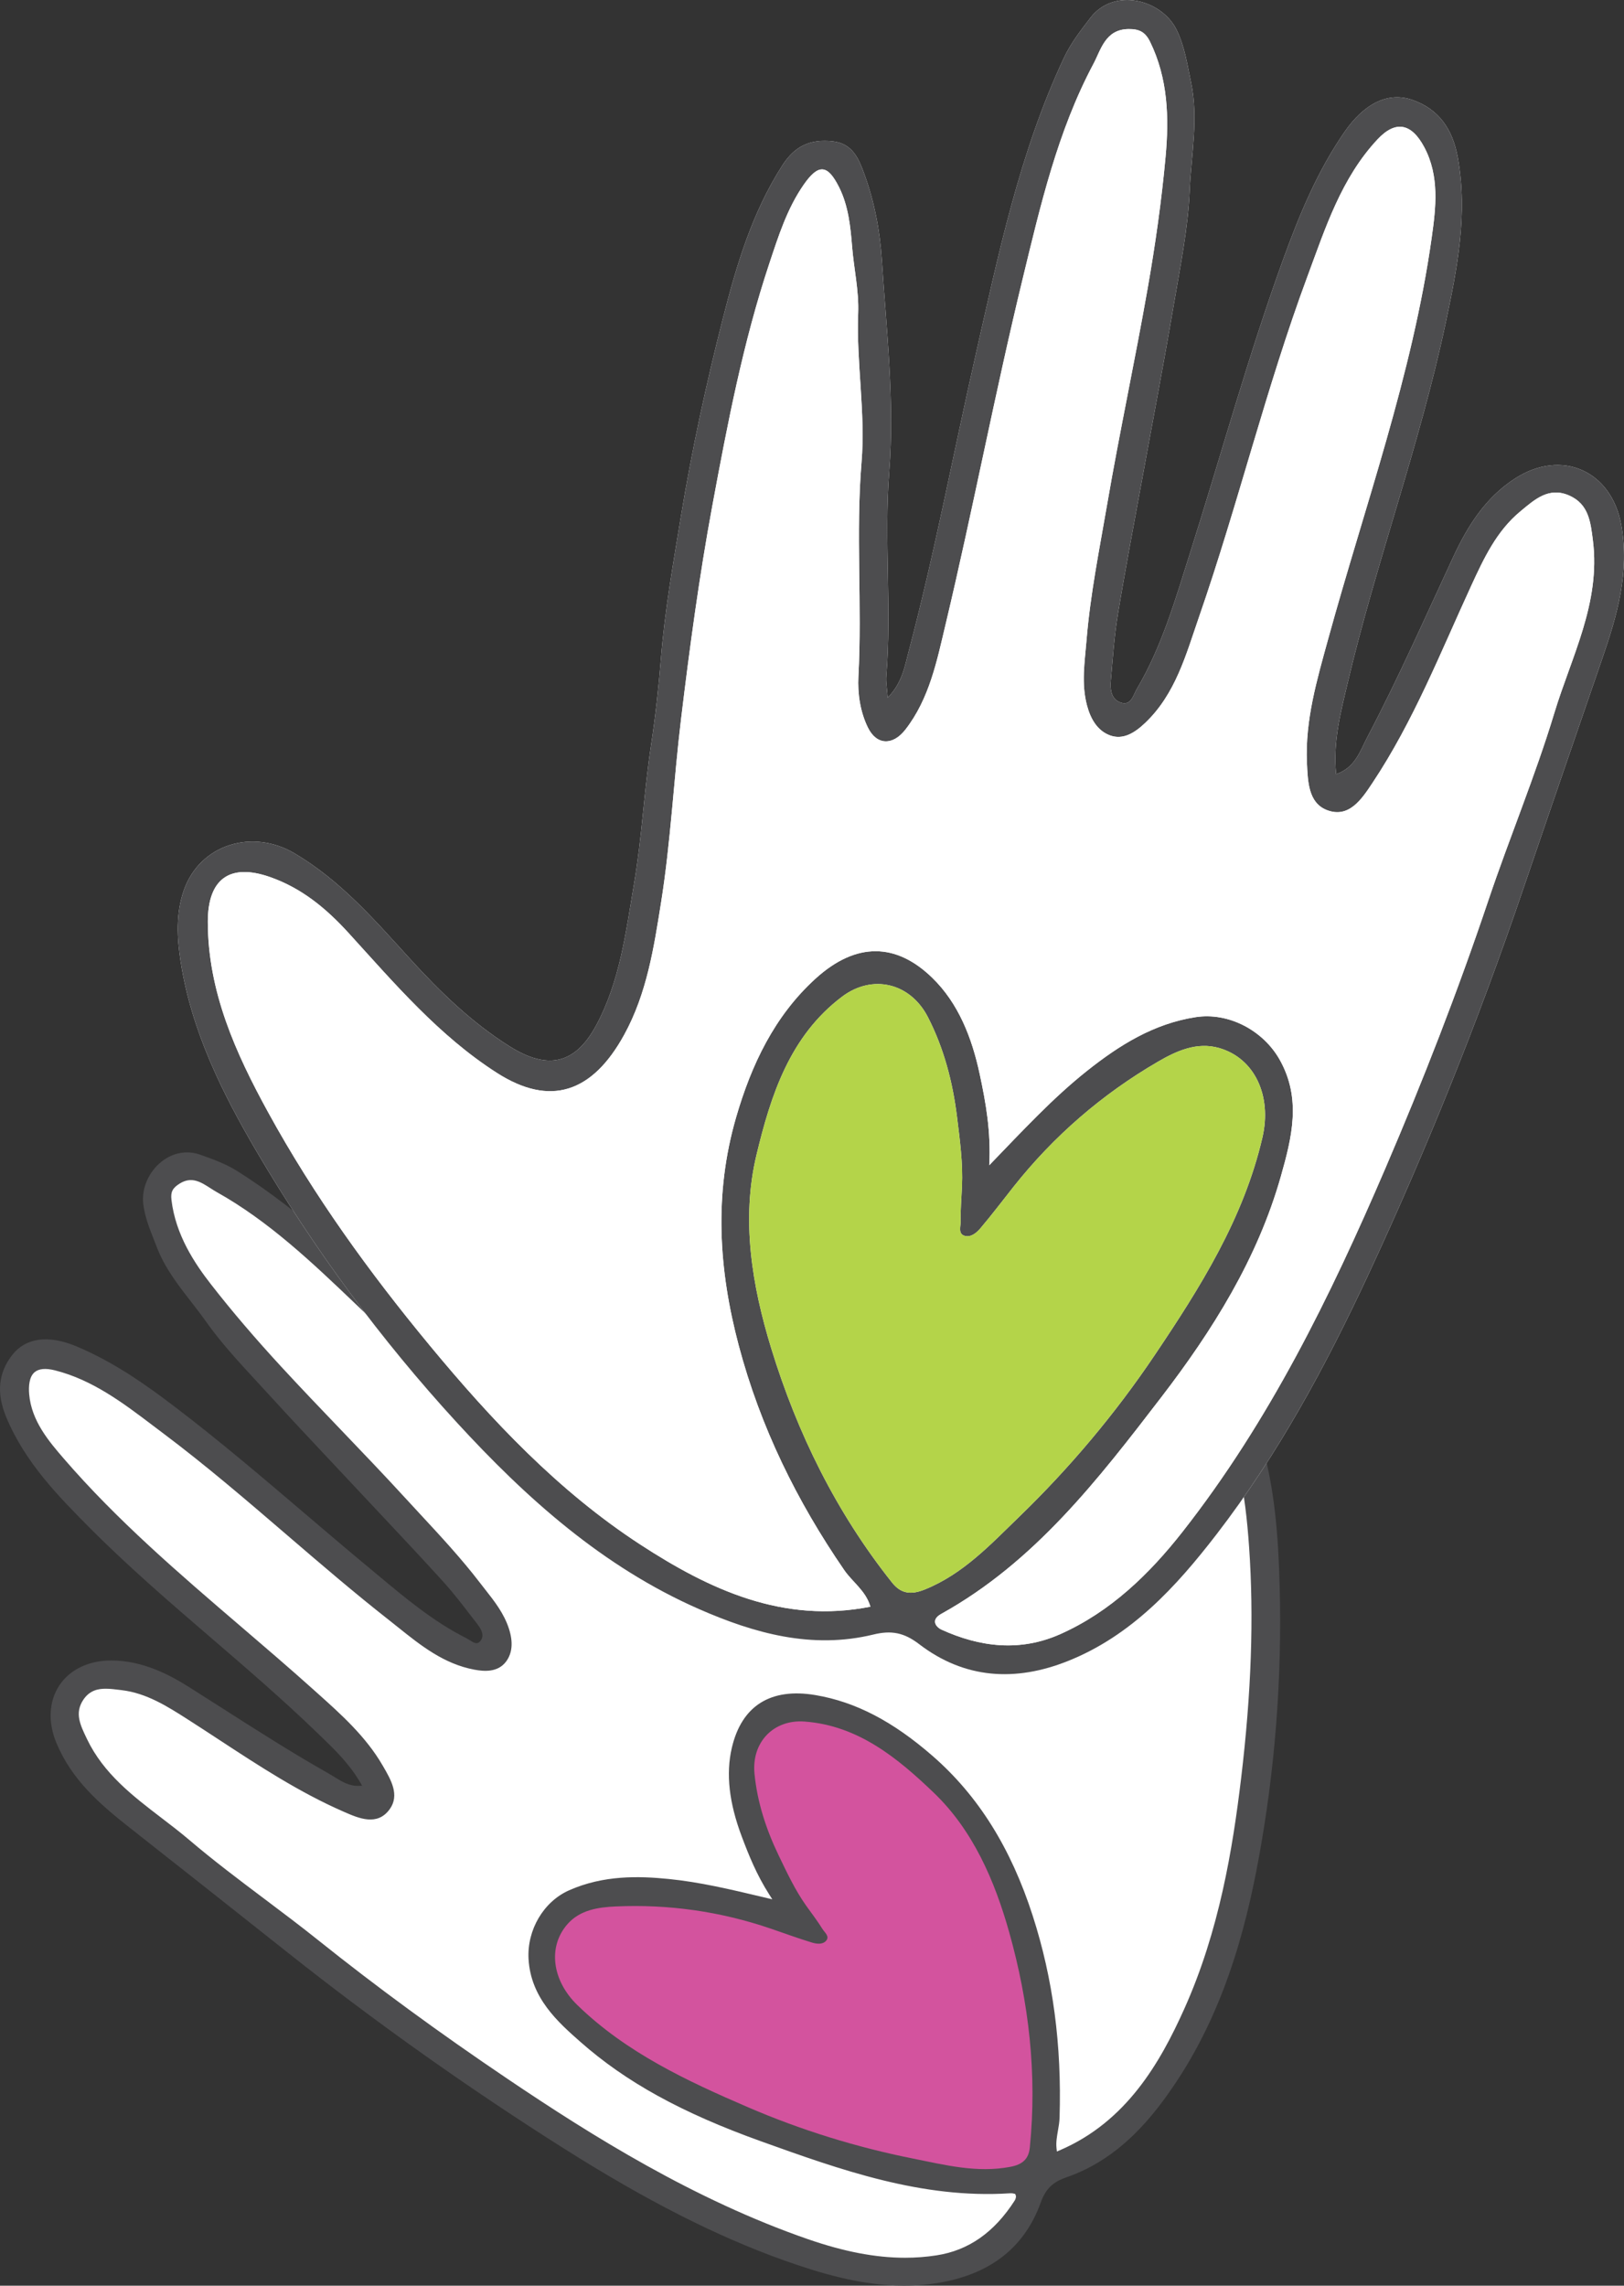
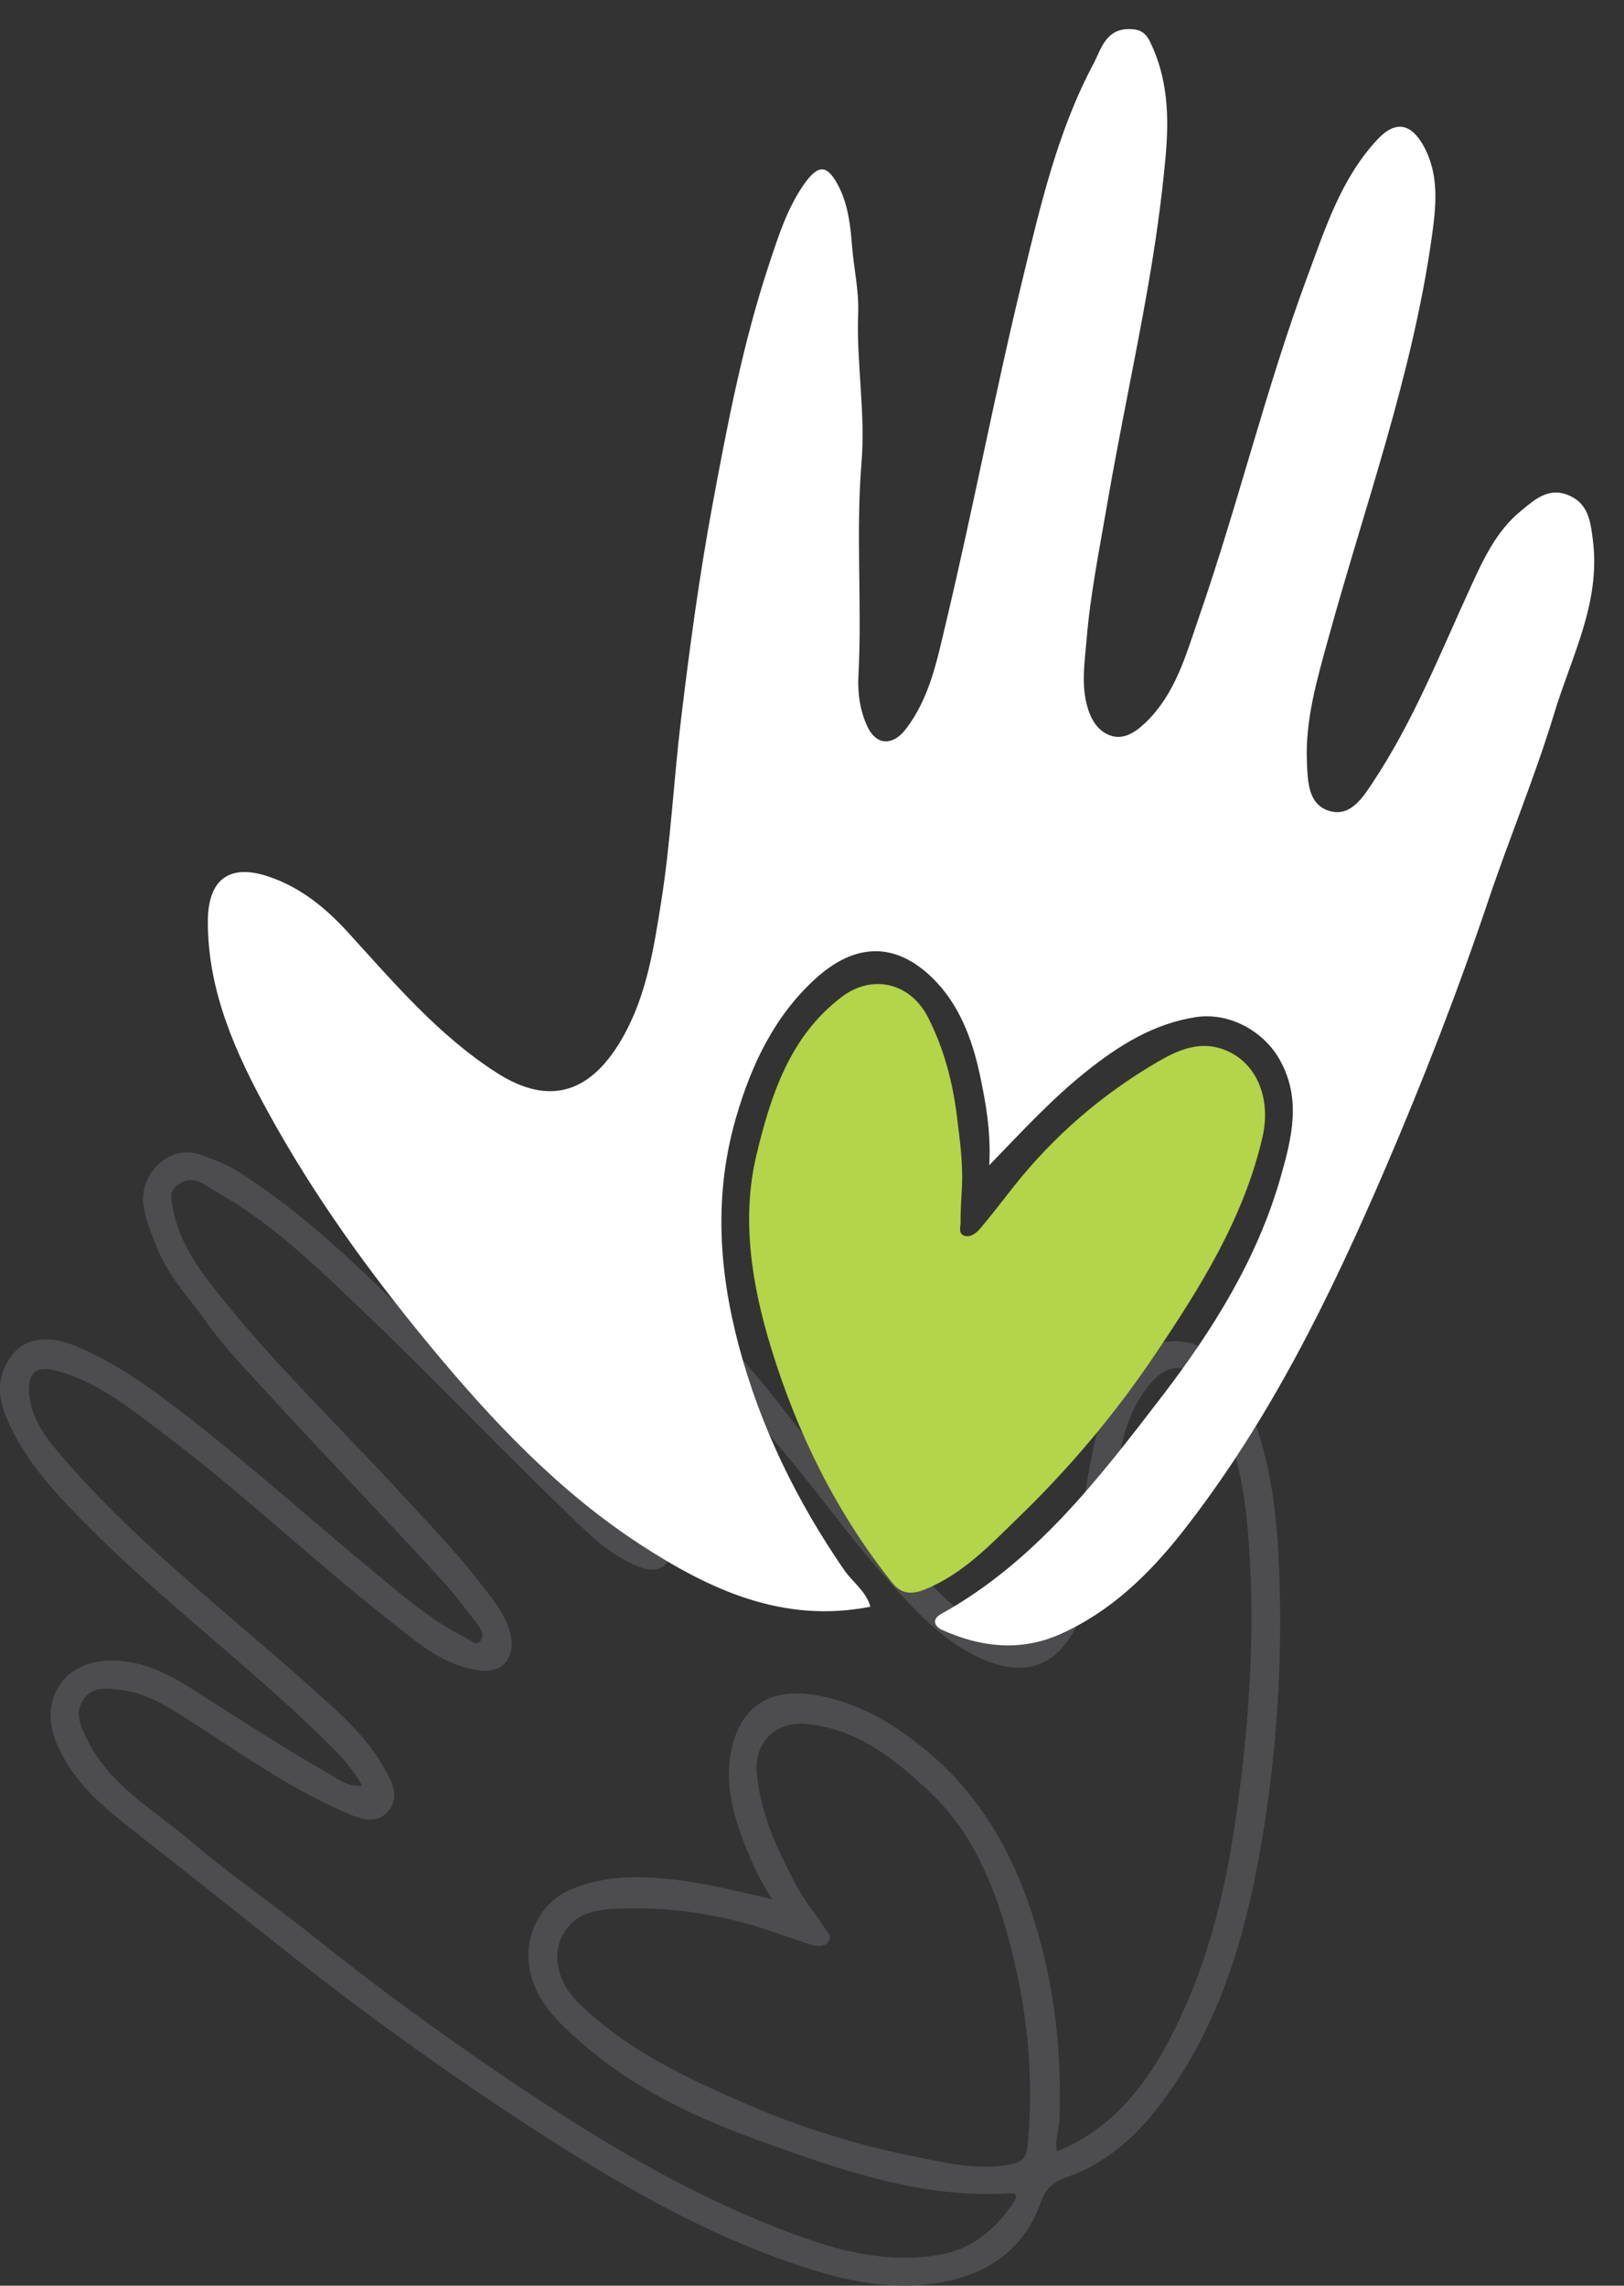
<svg xmlns="http://www.w3.org/2000/svg" version="1.1" id="Layer_1" x="0px" y="0px" viewBox="0 0 348.485 490.32" style="enable-background:new 0 0 348.485 490.32;" xml:space="preserve">
  <rect x="0" y="0" width="348.485" height="490.32" fill="#333333" stroke="none" />
  <style type="text/css">
	.st0{fill:#FFFFFF;}
	.st1{fill:#4D4D4F;}
	.st2{fill:#D3539E;}
	.st3{fill:#B4D449;}
</style>
  <g>
-     <path class="st0" d="M130.027,324.641c-13.136-11.988-25.343-24.934-38.025-37.389c-13.017-12.784-25.843-25.872-41.456-35.667   c-2.398-1.504-5.043-2.435-7.719-3.395c-6.399-2.295-12.3,4.068-11.59,10.021c0.386,3.232,1.702,6.068,2.838,9.06   c2.321,6.114,6.819,10.692,10.446,15.827c3.923,5.555,8.75,10.492,13.356,15.541c6.641,7.278,13.44,14.411,20.168,21.609   c5.826,6.233,11.712,12.41,17.439,18.732c2.617,2.888,4.949,6.039,7.341,9.124c1,1.289,1.812,2.917,0.57,4.323   c-1.195,1.354-2.473-0.014-3.615-0.588c-7.802-3.922-14.299-9.653-20.951-15.168c-13.908-11.53-27.342-23.629-41.735-34.575   c-6.569-4.996-13.319-9.663-20.993-12.854c-5.394-2.243-10.202-1.974-13.103,1.757c-2.946,3.789-3.202,8.019-1.2,12.833   c3.893,9.361,10.667,16.365,17.558,23.32c15.434,15.575,33.037,28.754,48.8,43.966c3.752,3.621,7.671,7.187,10.267,12.281   c-3.43,0.894-5.842-1.202-8.208-2.54c-10.185-5.759-19.942-12.224-29.834-18.469c-4.952-3.126-10.294-5.675-16.529-5.681   c-9.783-0.011-15.035,8.049-11.281,17.024c3.242,7.751,9.152,12.895,15.466,17.874c11.227,8.854,22.462,17.701,33.657,26.592   c19.13,15.194,39.009,29.288,59.643,42.319c14.94,9.435,30.419,17.975,47.098,23.918c10.915,3.889,22.19,6.884,34.017,4.581   c9.736-1.896,16.967-7.16,20.385-16.657c1.129-3.136,2.769-4.701,5.853-5.764c10.491-3.619,17.501-11.498,23.398-20.4   c10.169-15.352,14.97-32.755,18.049-50.607c3.361-19.491,4.624-39.234,3.837-58.988c-0.481-12.066-1.849-24.222-6.843-35.443   c-1.662-3.734-3.776-7.507-7.242-10.208c-6.782-5.285-16.035-2.589-19.877,5.077c-4.264,8.507-5.524,17.575-7.072,26.714   c-1.289,7.612-3.047,15.143-6.359,22.236c-3.346,7.165-7.968,8.952-14.79,5.197c-7.741-4.261-13.25-10.949-19.109-17.36   c-5.536-6.058-10.277-12.735-15.697-18.879c-3.366-3.815-6.611-7.818-9.707-11.874c-5.135-6.728-10.879-12.926-16.524-19.168   c-7.924-8.763-16.309-17.151-24.962-25.199c-7.056-6.562-14.397-12.893-23.367-16.985c-3.715-1.695-6.652-1.239-9.704,1.216   c-2.757,2.218-2.217,5.063-1.61,7.764c1.146,5.104,3.066,9.905,5.637,14.537c6.015,10.839,11.492,22.056,18.995,31.92   c7.302,9.6,12.596,20.457,19.915,29.999c0.609,0.793,0.984,1.766,1.816,3.296C133.836,328.589,131.924,326.372,130.027,324.641z" />
    <path class="st1" d="M223.308,472.529c1.062-2.953,2.565-4.433,5.545-5.462c11.499-3.967,18.68-13.091,23.651-20.597   c11.222-16.94,15.581-36.046,18.125-50.798c3.34-19.372,4.634-39.254,3.844-59.093c-0.436-10.945-1.594-23.737-6.885-35.625   c-1.472-3.307-3.642-7.478-7.391-10.399c-3.209-2.503-7.107-3.4-10.977-2.53c-4.125,0.932-7.644,3.767-9.655,7.777   c-3.949,7.879-5.368,16.386-6.741,24.613l-0.375,2.241c-1.061,6.265-2.738,14.438-6.32,22.108c-1.684,3.605-3.644,5.73-5.991,6.497   c-2.254,0.732-4.905,0.233-8.104-1.527c-6.745-3.714-11.676-9.176-16.896-14.959c-0.694-0.769-1.387-1.536-2.085-2.301   c-2.969-3.247-5.758-6.738-8.457-10.114c-2.325-2.91-4.723-5.91-7.234-8.757c-3.164-3.587-6.422-7.573-9.685-11.847   c-4.566-5.982-9.681-11.623-14.627-17.078l-1.924-2.123c-7.503-8.296-15.912-16.784-24.992-25.229   c-6.488-6.034-14.19-12.827-23.5-17.074c-3.808-1.738-6.962-1.342-10.226,1.28c-3.083,2.481-2.363,5.688-1.784,8.264   c1.123,4.998,2.983,9.797,5.688,14.67c1.26,2.269,2.495,4.555,3.731,6.842l0.049,0.091c4.582,8.479,9.32,17.246,15.254,25.047   c3.601,4.734,6.769,9.868,9.833,14.833c3.133,5.078,6.37,10.327,10.084,15.167c0.198,0.259,0.384,0.557,0.603,0.964l0.742,1.388   l-1.407-0.704c-1.669-0.835-2.88-1.981-4.05-3.09c-0.28-0.265-0.533-0.503-0.785-0.733c-8.676-7.919-17.09-16.399-25.227-24.601   l-0.099-0.1c-4.14-4.173-8.421-8.488-12.686-12.677l-2.943-2.896c-11.859-11.681-24.118-23.755-38.598-32.839   c-2.385-1.496-5.045-2.449-7.617-3.37l-0.199-0.071c-2.844-1.02-5.887-0.477-8.351,1.487c-2.766,2.203-4.298,5.76-3.903,9.063   c0.324,2.71,1.296,5.175,2.237,7.558c0.217,0.551,0.426,1.082,0.63,1.619c1.701,4.48,4.57,8.173,7.346,11.744   c1.059,1.362,2.153,2.771,3.159,4.195c3.239,4.586,7.135,8.803,10.903,12.881c0.833,0.901,1.667,1.803,2.492,2.708   c4.644,5.088,9.563,10.319,13.904,14.935c2.092,2.225,4.183,4.449,6.268,6.679c1.528,1.636,3.061,3.267,4.594,4.898l0.248,0.264   c4.17,4.438,8.459,9.002,12.592,13.565c2.115,2.334,4.08,4.89,5.98,7.361l1.337,1.733c1.61,2.078,1.107,3.099,0.589,3.686   c-0.629,0.715-1.231,0.39-2.238-0.246c-0.265-0.168-0.525-0.331-0.778-0.459c-6.917-3.477-12.92-8.487-18.726-13.332l-2.131-1.774   c-4.549-3.771-9.127-7.671-13.553-11.442l-0.132-0.112c-9.055-7.716-18.417-15.695-28.065-23.032   c-6.241-4.747-13.118-9.598-21.104-12.918c-5.948-2.474-10.809-1.793-13.689,1.912c-2.986,3.841-3.4,8.202-1.266,13.332   c4.051,9.741,11.283,17.041,17.664,23.481c8.362,8.437,17.503,16.296,26.343,23.896c7.493,6.441,15.235,13.098,22.466,20.076   l0.807,0.775c3.111,2.99,6.329,6.083,8.672,10.107l0.419,0.721l-0.833,0.031c-1.903,0.05-3.493-0.906-5.021-1.851l-0.176-0.108   c-0.41-0.254-0.813-0.503-1.216-0.729c-7.757-4.387-15.395-9.266-22.781-13.983c-2.342-1.495-4.684-2.99-7.033-4.474   c-4.241-2.677-9.983-5.751-16.795-5.759c-4.81,0-8.85,1.939-11.104,5.321c-2.273,3.412-2.506,7.93-0.639,12.395   c3.318,7.936,9.28,13.077,15.617,18.074l4.477,3.53c9.075,7.154,19.36,15.263,29.178,23.062   c18.984,15.077,39.066,29.326,59.687,42.351c17.724,11.192,32.721,18.808,47.197,23.966c7.514,2.677,16.442,5.414,25.691,5.414   c0.001,0,0.003,0,0.005,0c2.927,0,5.815-0.273,8.584-0.813C213.001,487.471,219.985,481.76,223.308,472.529z M220.485,460.633   c-0.217,2.157-1.309,3.229-3.768,3.699c-1.776,0.34-3.545,0.48-5.304,0.48c-4.453,0-8.841-0.904-13.125-1.788l0.099-0.49   l-0.101,0.489l-0.137-0.027c-0.707-0.146-1.412-0.291-2.117-0.433c-12.178-2.436-24.055-6.126-35.3-10.97   c-13.285-5.724-26.073-11.7-36.505-21.838c-5.318-5.169-6.167-12.03-2.063-16.686c2.544-2.884,6.288-3.435,9.956-3.601   c1.373-0.062,2.755-0.094,4.107-0.094c9.88,0,19.641,1.624,29.011,4.826c0.85,0.29,1.698,0.586,2.545,0.883   c2.102,0.733,4.198,1.465,6.289,2.102c1.619,0.496,2.86,0.306,3.588-0.546c0.78-0.913,0.275-1.797-0.386-2.615   c-0.157-0.193-0.266-0.331-0.349-0.465c-0.757-1.226-1.612-2.404-2.44-3.544c-0.369-0.508-0.737-1.016-1.1-1.531   c-2.201-3.1-3.797-6.42-5.486-9.935l-0.345-0.718c-2.912-6.046-4.597-11.727-5.151-17.366c-0.31-3.154,0.589-5.988,2.532-7.98   c1.901-1.948,4.62-2.895,7.646-2.687c11.628,0.846,20.263,8.253,27.443,15.129c7.193,6.888,12.299,16.345,16.069,29.76   C220.502,430.372,221.979,445.83,220.485,460.633z M200.953,483.816c-2.204,0.341-4.442,0.513-6.739,0.513   c-6.333,0-13.111-1.307-20.844-3.985c-24.399-8.45-46.265-22.118-64.437-34.375c-14.786-9.973-28.1-19.723-40.703-29.805   c-3.771-3.017-7.679-5.954-11.458-8.795c-5.366-4.033-10.915-8.204-16.113-12.63c-1.968-1.675-4.051-3.268-6.066-4.808   c-6.076-4.646-12.36-9.449-15.9-16.822l-0.078-0.162c-1.409-2.932-2.625-5.462-0.752-8.294c1.4-2.119,3.312-2.391,4.82-2.391   c0.949,0,1.979,0.128,2.975,0.251l0.484,0.06c5.324,0.643,9.775,3.481,14.08,6.227c2.307,1.472,4.598,2.973,6.888,4.473   c8.412,5.51,17.109,11.207,26.562,15.34l0.116,0.051c3.192,1.397,7.165,3.136,9.834-0.558c2.183-3.021,0.277-6.299-1.405-9.191   l-0.125-0.216c-3.594-6.189-8.887-10.926-14.006-15.505l-0.929-0.833c-5.084-4.56-10.358-9.076-15.458-13.444   c-13.076-11.197-26.597-22.775-38.071-36.091c-3.072-3.564-6.896-8.001-7.372-13.783c-0.129-1.574-0.032-3.664,1.166-4.679   c0.906-0.769,2.381-0.902,4.382-0.396c8.07,2.036,14.673,7.039,21.059,11.878l0.118,0.09c0.673,0.51,1.346,1.02,2.02,1.524   c9.204,6.903,18.077,14.526,26.659,21.897c7.086,6.086,14.349,12.325,21.761,18.14c0.677,0.53,1.351,1.069,2.025,1.611   c4.812,3.853,9.788,7.835,16.322,9.06c2.082,0.392,5.051,0.639,6.824-1.729c1.341-1.791,1.55-4.159,0.621-7.04   c-1.058-3.282-3.106-5.886-5.087-8.403c-0.388-0.493-0.773-0.982-1.154-1.479c-3.925-5.122-8.355-9.898-12.639-14.517   c-1.111-1.197-2.22-2.394-3.321-3.596c-4.544-4.958-9.257-9.879-13.815-14.638c-4.2-4.384-8.542-8.916-12.765-13.494   c-5.707-6.188-10.646-11.971-15.101-17.682c-3.508-4.496-7.649-10.629-8.542-18.215c-0.197-1.668,0.227-2.51,1.742-3.463   c2.577-1.619,4.544-0.357,6.627,0.98c0.459,0.295,0.909,0.583,1.355,0.833c11.17,6.243,20.535,15.174,29.59,23.81l1.253,1.195   c7.812,7.444,15.555,15.227,23.042,22.753c6.926,6.962,14.031,14.104,21.174,20.967l1.13,1.091   c4.392,4.247,8.932,8.638,15.029,10.775c1.902,0.665,3.57,0.536,4.697-0.367c1.052-0.844,1.515-2.288,1.304-4.069   c-0.441-3.71-2.168-6.755-3.54-8.655c-3.325-4.609-6.391-9.512-9.356-14.252c-3.603-5.762-7.295-11.665-11.479-17.122   c-2.882-3.762-5.222-7.978-7.484-12.056c-1.909-3.438-3.881-6.993-6.177-10.28c-1.441-2.062-2.517-4.365-3.556-6.593   c-0.594-1.272-1.198-2.564-1.861-3.804c-1.786-3.337-3.293-6.38-3.664-9.827c-0.224-2.084-0.045-3.312,0.547-3.755   c0.59-0.447,1.822-0.274,3.763,0.529c4.414,1.824,8.184,4.864,11.829,7.803l0.588,0.473c11.844,9.535,22.688,21.062,31.402,30.324   c9.279,9.861,17.836,20.016,24.983,28.647c2.723,3.289,5.394,6.711,7.977,10.02c3.942,5.049,8.018,10.27,12.36,15.128l0.279,0.312   c5.247,5.872,10.671,11.945,17.904,15.873c5.512,2.992,10.31,3.844,14.254,2.524c3.662-1.22,6.657-4.319,8.901-9.21   c4.542-9.899,6.325-20.703,8.049-31.151l0.069-0.42c0.184-1.113,0.367-2.225,0.555-3.335c1.136-6.728,3.062-11.537,6.243-15.596   c2.156-2.748,4.324-4.067,6.435-4.01c2.139,0.1,4.208,1.681,6.151,4.702c6.68,10.381,8.337,22.339,9.133,33.714   c1.051,15.035,0.487,31.289-1.723,49.69c-1.804,15.016-4.662,32.623-12.178,49.368c-5.194,11.569-12.431,24.223-26.726,30.35   l-0.621,0.266l-0.073-0.672c-0.141-1.295,0.075-2.518,0.303-3.812c0.156-0.89,0.318-1.81,0.347-2.736   c0.486-15.646-1.402-29.839-5.772-43.391c-4.681-14.521-11.69-25.709-21.428-34.205c-8.562-7.47-16.554-11.63-25.152-13.09   c-9.654-1.637-15.868,2.278-17.978,11.317c-1.297,5.554-0.595,11.787,2.146,19.055c1.479,3.925,3.152,8.114,5.879,12.393   l0.663,1.039l-1.987-0.471c-7.004-1.665-13.588-3.23-20.259-3.892c-6.416-0.64-13.974-0.846-21.369,2.434   c-5.462,2.424-9.036,8.475-8.692,14.716c0.463,8.388,6.363,13.593,11.104,17.775c9.821,8.667,21.796,15.257,38.83,21.366   c16.958,6.084,34.475,12.365,53.347,11.136c0.44-0.025,0.721,0.022,0.9,0.089h0.198l0.14,0.271   c0.173,0.334-0.008,0.898-0.184,1.175C213.347,478.897,207.851,482.752,200.953,483.816z" />
-     <path class="st2" d="M172.971,408.777c1.189,1.674,2.453,3.302,3.53,5.045c0.449,0.727,1.581,1.554,0.779,2.493   c-0.75,0.878-2.066,0.697-3.061,0.394c-2.967-0.904-5.882-1.977-8.819-2.98c-10.801-3.691-21.942-5.272-33.303-4.759   c-3.649,0.165-7.606,0.706-10.308,3.771c-4.308,4.886-3.314,12.121,2.09,17.373c10.5,10.204,23.473,16.26,36.655,21.939   c11.403,4.912,23.254,8.573,35.399,11.001c6.817,1.363,13.717,3.139,20.877,1.769c2.576-0.493,3.919-1.638,4.171-4.14   c1.581-15.665-0.178-31.081-4.407-46.129c-3.124-11.118-7.787-21.927-16.204-29.987c-7.71-7.383-16.204-14.426-27.753-15.266   c-6.57-0.477-11.383,4.384-10.712,11.214c0.601,6.121,2.496,11.923,5.198,17.534C168.885,401.745,170.601,405.426,172.971,408.777z   " />
  </g>
  <g>
-     <path class="st0" d="M190.489,149.67c-0.156-2.12-0.413-3.366-0.312-4.582c1.213-14.623-0.52-29.26,0.637-43.932   c1.189-15.076-0.595-30.203-1.576-45.297c-0.419-6.451-1.618-12.645-3.811-18.64c-1.16-3.173-2.484-6.45-6.777-6.906   c-4.753-0.505-8.068,0.966-10.762,5.158c-6.504,10.121-9.859,21.463-12.769,32.856c-3.568,13.971-6.636,28.114-8.984,42.338   c-1.673,10.133-3.477,20.286-4.306,30.58c-0.5,6.206-1.189,12.457-2.124,18.594c-1.506,9.882-1.964,19.864-3.647,29.736   c-1.781,10.447-3.021,20.946-8.152,30.429c-4.522,8.357-10.445,9.574-18.608,4.429c-8.081-5.093-14.857-11.661-21.204-18.622   c-7.621-8.358-14.899-16.832-24.891-22.748c-9.004-5.331-20.28-1.991-23.751,7.91c-1.774,5.061-1.453,10.328-0.694,15.257   c2.281,14.812,8.902,28.19,16.373,40.891c12.232,20.792,26.56,40.22,42.875,58.005c14.942,16.288,31.358,30.98,51.927,40.022   c11.928,5.243,24.323,8.702,37.479,5.491c3.867-0.944,6.583-0.421,9.812,2.053c9.777,7.49,20.672,8.12,31.915,3.639   c13.659-5.444,23.253-15.96,31.887-27.156c13.194-17.109,23.443-36.09,32.547-55.635c12.575-26.994,23.672-54.58,33.276-82.801   c5.62-16.514,11.31-33.01,16.988-49.507c3.193-9.277,5.864-18.458,4.074-28.552c-2.072-11.687-12.782-16.493-22.815-10.024   c-6.395,4.123-10.195,10.264-13.213,16.741c-6.03,12.939-11.777,26.014-18.427,38.647c-1.545,2.935-2.636,6.678-6.747,8.025   c-0.699-6.941,0.969-13.188,2.43-19.38c6.136-26.016,15.503-51.161,21.061-77.333c2.482-11.686,4.81-23.346,2.626-35.522   c-1.123-6.263-4.178-10.435-9.702-12.379c-5.44-1.914-10.551,0.983-14.607,6.846c-5.77,8.34-9.617,17.585-13.06,27.049   c-7.545,20.734-13.347,42.019-20.009,63.032c-3.187,10.051-6.071,20.221-11.489,29.396c-0.793,1.343-1.201,3.59-3.321,2.99   c-2.203-0.624-2.444-2.83-2.269-4.813c0.419-4.745,0.732-9.518,1.511-14.21c1.705-10.268,3.668-20.494,5.533-30.736   c2.153-11.828,4.423-23.637,6.434-35.489c1.395-8.222,3.09-16.474,3.449-24.765c0.332-7.664,1.927-15.332,0.273-23.138   c-0.809-3.821-1.33-7.599-3.068-11.171c-3.2-6.578-13.456-9.213-18.509-2.634c-2.113,2.752-4.213,5.453-5.681,8.579   c-9.558,20.358-14.081,42.257-19.001,63.969c-4.794,21.154-8.776,42.497-14.344,63.471   C194.16,142.859,193.661,146.395,190.489,149.67z" />
-     <path class="st1" d="M190.489,149.67c3.172-3.275,3.671-6.811,4.475-9.841c5.567-20.974,9.55-42.317,14.344-63.471   c4.92-21.712,9.444-43.61,19.001-63.969c1.468-3.127,3.568-5.828,5.681-8.579c5.053-6.579,15.309-3.944,18.509,2.634   c1.738,3.572,2.258,7.351,3.068,11.171c1.654,7.806,0.059,15.474-0.273,23.138c-0.359,8.291-2.054,16.544-3.449,24.765   c-2.011,11.852-4.28,23.661-6.434,35.489c-1.864,10.242-3.828,20.467-5.533,30.736c-0.779,4.692-1.092,9.465-1.511,14.21   c-0.175,1.983,0.066,4.189,2.269,4.813c2.12,0.6,2.528-1.647,3.321-2.99c5.418-9.175,8.302-19.345,11.489-29.396   c6.662-21.013,12.464-42.298,20.009-63.032c3.444-9.464,7.291-18.709,13.06-27.049c4.056-5.862,9.166-8.76,14.607-6.846   c5.525,1.944,8.579,6.116,9.702,12.379c2.184,12.176-0.144,23.836-2.626,35.522c-5.558,26.172-14.925,51.317-21.061,77.333   c-1.461,6.192-3.128,12.439-2.43,19.38c4.11-1.347,5.202-5.09,6.747-8.025c6.651-12.633,12.398-25.708,18.427-38.647   c3.018-6.477,6.818-12.618,13.213-16.741c10.033-6.469,20.743-1.663,22.815,10.024c1.79,10.095-0.881,19.275-4.074,28.552   c-5.678,16.497-11.368,32.993-16.988,49.507c-9.603,28.22-20.701,55.806-33.276,82.801c-9.104,19.544-19.353,38.526-32.547,55.635   c-8.634,11.196-18.228,21.712-31.887,27.156c-11.243,4.481-22.139,3.852-31.915-3.639c-3.228-2.473-5.945-2.996-9.812-2.053   c-13.155,3.21-25.55-0.248-37.479-5.491c-20.57-9.042-36.985-23.734-51.927-40.022C81.69,287.341,67.362,267.913,55.13,247.12   c-7.471-12.7-14.092-26.079-16.373-40.891c-0.759-4.929-1.08-10.196,0.694-15.257c3.471-9.901,14.747-13.241,23.751-7.91   c9.991,5.916,17.27,14.39,24.891,22.748c6.347,6.961,13.123,13.529,21.204,18.622c8.163,5.145,14.086,3.927,18.608-4.429   c5.131-9.483,6.371-19.983,8.152-30.429c1.683-9.872,2.141-19.854,3.647-29.736c0.936-6.137,1.624-12.388,2.124-18.594   c0.829-10.294,2.633-20.446,4.306-30.58c2.348-14.223,5.416-28.367,8.984-42.338c2.91-11.392,6.265-22.735,12.769-32.856   c2.694-4.192,6.009-5.663,10.762-5.158c4.294,0.456,5.617,3.733,6.777,6.906c2.193,5.995,3.391,12.189,3.811,18.64   c0.981,15.094,2.765,30.221,1.576,45.297c-1.157,14.673,0.576,29.309-0.637,43.932C190.076,146.304,190.333,147.55,190.489,149.67z    M212.282,249.962c7.302-7.553,13.658-14.441,21.021-20.282c6.932-5.499,14.281-10.09,23.251-11.482   c7.12-1.105,14.493,2.869,18.011,9.064c4.787,8.43,2.618,16.86,0.281,25.104c-4.999,17.641-14.644,33.027-25.643,47.353   c-13.529,17.62-27.189,35.373-47.211,46.48c-2.504,1.389-0.925,2.946-0.025,3.357c8.329,3.804,16.942,4.821,25.524,1.006   c10.794-4.799,19.132-12.893,26.248-21.952c18.581-23.655,31.725-50.497,43.519-77.947c8.103-18.858,15.552-37.988,22.116-57.503   c4.521-13.439,10.042-26.606,14.159-40.204c3.655-12.073,9.95-23.594,8.286-36.95c-0.505-4.05-0.907-7.865-5.09-9.709   c-4.406-1.942-7.471,0.908-10.502,3.417c-5.102,4.224-7.828,10.084-10.506,15.9c-6.605,14.347-12.403,29.101-21.206,42.33   c-2.285,3.434-5.04,7.689-9.816,5.818c-3.965-1.554-4.07-6.143-4.252-10.125c-0.417-9.148,2.171-17.881,4.521-26.436   c7.868-28.641,18.095-56.675,22.254-86.245c0.9-6.397,1.708-13.178-1.599-19.385c-2.752-5.166-6.157-5.814-10.027-1.677   c-7.79,8.329-11.183,19.015-15.027,29.365c-8.908,23.983-14.889,48.911-23.268,73.061c-2.798,8.064-5.028,16.586-11.628,22.819   c-2.177,2.056-4.683,3.656-7.513,2.602c-2.657-0.989-4.136-3.497-4.907-6.4c-1.254-4.722-0.491-9.297-0.099-14.055   c0.809-9.818,2.759-19.422,4.417-29.07c2.665-15.512,5.992-30.91,8.708-46.415c1.635-9.328,2.974-18.736,3.834-28.164   c0.764-8.373,0.536-16.767-3.317-24.655c-1.066-2.183-2.387-2.769-4.628-2.747c-4.99,0.05-5.91,4.416-7.528,7.452   c-7.714,14.477-11.383,30.422-15.203,46.165c-5.963,24.575-10.66,49.456-16.521,74.058c-1.854,7.782-3.463,15.97-8.639,22.61   c-2.702,3.467-6.177,3.374-8.057-0.484c-1.644-3.373-2.215-7.285-2.021-10.921c0.818-15.308-0.592-30.632,0.672-45.933   c0.881-10.664-1.13-21.305-0.72-31.967c0.186-4.854-0.922-9.557-1.306-14.318c-0.338-4.197-0.776-8.711-2.788-12.728   c-2.454-4.899-4.413-5.126-7.599-0.541c-3.553,5.114-5.417,11.019-7.357,16.846c-5.64,16.939-8.981,34.398-12.233,51.929   c-2.827,15.245-4.885,30.583-6.735,45.93c-1.573,13.043-2.205,26.23-4.269,39.209c-1.544,9.708-3.046,19.55-7.91,28.415   c-6.865,12.512-15.913,15.496-27.314,8.204c-12.443-7.959-21.998-19.214-31.819-29.995c-4.905-5.384-10.167-9.693-16.953-12.051   c-8.584-2.982-13.269,0.442-13.27,9.595c-0.003,14.995,5.965,28.177,12.957,40.922c9.79,17.846,21.653,34.263,34.633,49.954   c13.349,16.137,27.627,31.29,45.221,42.748c14.845,9.668,30.667,17.036,49.367,13.328c-1.004-3.439-3.836-5.259-5.616-7.845   c-10.187-14.806-18.002-30.727-22.631-48.151c-4.32-16.261-5.355-32.466-0.591-48.922c3.297-11.391,8.27-21.789,16.999-29.755   c8.873-8.098,17.457-7.659,25.084-0.265c5.661,5.488,8.544,12.918,10.203,20.663C211.547,236.556,212.666,242.757,212.282,249.962z    M206.418,254.528c0.231-5.008-0.437-9.919-1.05-14.886c-0.93-7.542-2.816-14.748-6.239-21.426   c-3.82-7.453-11.969-9.264-18.396-4.438c-11.298,8.484-15.366,21.319-18.405,33.986c-3.318,13.829-0.969,27.999,3.164,41.471   c5.593,18.235,13.964,35.216,25.927,50.25c1.91,2.401,4.045,2.69,7.014,1.495c8.252-3.32,14.161-9.698,20.258-15.596   c10.861-10.509,20.608-22.089,29.068-34.657c9.78-14.529,19.097-29.308,23.137-46.71c2.08-8.958-1.676-17.039-9.323-19.21   c-4.797-1.362-9.215,0.695-13.068,2.934c-11.998,6.973-22.389,15.949-31.036,26.867c-2.351,2.968-4.635,5.993-7.083,8.88   c-0.821,0.968-2.052,2.023-3.401,1.617c-1.442-0.434-0.827-2.029-0.845-3.072C206.092,259.531,206.314,257.026,206.418,254.528z" />
    <path class="st0" d="M212.282,249.962c0.384-7.205-0.736-13.406-2.057-19.572c-1.659-7.745-4.542-15.174-10.203-20.663   c-7.627-7.394-16.211-7.833-25.084,0.265c-8.729,7.966-13.701,18.364-16.999,29.755c-4.764,16.457-3.729,32.662,0.591,48.922   c4.629,17.424,12.445,33.344,22.631,48.151c1.779,2.586,4.612,4.406,5.616,7.845c-18.7,3.708-34.522-3.66-49.367-13.328   c-17.594-11.459-31.873-26.611-45.221-42.748c-12.98-15.691-24.843-32.108-34.633-49.954c-6.992-12.745-12.96-25.927-12.957-40.922   c0.002-9.153,4.687-12.577,13.27-9.595c6.785,2.357,12.047,6.666,16.953,12.051c9.821,10.78,19.376,22.036,31.819,29.995   c11.401,7.292,20.449,4.309,27.314-8.204c4.864-8.865,6.366-18.708,7.91-28.415c2.064-12.979,2.696-26.166,4.269-39.209   c1.851-15.348,3.908-30.686,6.735-45.93c3.251-17.531,6.592-34.99,12.233-51.929c1.94-5.827,3.804-11.732,7.357-16.846   c3.186-4.585,5.145-4.358,7.599,0.541c2.012,4.017,2.451,8.531,2.788,12.728c0.383,4.762,1.492,9.465,1.306,14.318   c-0.409,10.662,1.601,21.303,0.72,31.967c-1.264,15.301,0.146,30.625-0.672,45.933c-0.194,3.636,0.377,7.547,2.021,10.921   c1.88,3.858,5.355,3.951,8.057,0.484c5.176-6.641,6.785-14.829,8.639-22.61c5.861-24.602,10.558-49.483,16.521-74.058   c3.82-15.743,7.489-31.688,15.203-46.165c1.617-3.036,2.538-7.402,7.528-7.452c2.241-0.022,3.562,0.564,4.628,2.747   c3.853,7.888,4.081,16.282,3.317,24.655c-0.86,9.428-2.2,18.836-3.834,28.164c-2.717,15.504-6.043,30.902-8.708,46.415   c-1.658,9.649-3.607,19.252-4.417,29.07c-0.392,4.758-1.155,9.333,0.099,14.055c0.771,2.903,2.25,5.411,4.907,6.4   c2.83,1.054,5.336-0.546,7.513-2.602c6.6-6.233,8.83-14.755,11.628-22.819c8.379-24.151,14.36-49.079,23.268-73.061   c3.844-10.35,7.237-21.036,15.027-29.365c3.87-4.137,7.274-3.489,10.027,1.677c3.307,6.207,2.499,12.988,1.599,19.385   c-4.159,29.571-14.387,57.604-22.254,86.245c-2.35,8.555-4.938,17.288-4.521,26.436c0.182,3.982,0.287,8.571,4.252,10.125   c4.775,1.871,7.531-2.384,9.816-5.818c8.803-13.23,14.601-27.984,21.206-42.33c2.678-5.816,5.404-11.676,10.506-15.9   c3.031-2.509,6.096-5.359,10.502-3.417c4.183,1.844,4.585,5.658,5.09,9.709c1.664,13.355-4.632,24.876-8.286,36.95   c-4.116,13.598-9.638,26.765-14.159,40.204c-6.564,19.515-14.014,38.645-22.116,57.503c-11.795,27.45-24.938,54.292-43.519,77.947   c-7.116,9.059-15.454,17.153-26.248,21.952c-8.581,3.815-17.195,2.798-25.524-1.006c-0.9-0.411-2.479-1.968,0.025-3.357   c20.021-11.107,33.682-28.86,47.211-46.48c10.999-14.326,20.644-29.713,25.643-47.353c2.336-8.244,4.505-16.674-0.281-25.104   c-3.518-6.196-10.891-10.17-18.011-9.064c-8.97,1.392-16.319,5.983-23.251,11.482C225.94,235.521,219.585,242.409,212.282,249.962z   " />
    <path class="st3" d="M206.429,254.523c-0.115,2.503-0.338,5.008-0.293,7.508c0.019,1.043-0.597,2.639,0.845,3.072   c1.349,0.406,2.58-0.648,3.401-1.617c2.448-2.886,4.732-5.911,7.083-8.88c8.648-10.918,19.038-19.894,31.036-26.867   c3.854-2.24,8.272-4.296,13.068-2.934c7.646,2.171,11.402,10.251,9.323,19.21c-4.04,17.403-13.357,32.181-23.137,46.71   c-8.46,12.568-18.206,24.148-29.068,34.657c-6.096,5.899-12.006,12.276-20.258,15.596c-2.969,1.195-5.103,0.905-7.014-1.495   c-11.963-15.033-20.333-32.015-25.927-50.25c-4.133-13.472-6.482-27.643-3.164-41.471c3.039-12.666,7.107-25.501,18.405-33.986   c6.427-4.827,14.576-3.015,18.396,4.438c3.423,6.678,5.309,13.884,6.239,21.426C205.981,244.609,206.649,249.52,206.429,254.523z" />
  </g>
</svg>